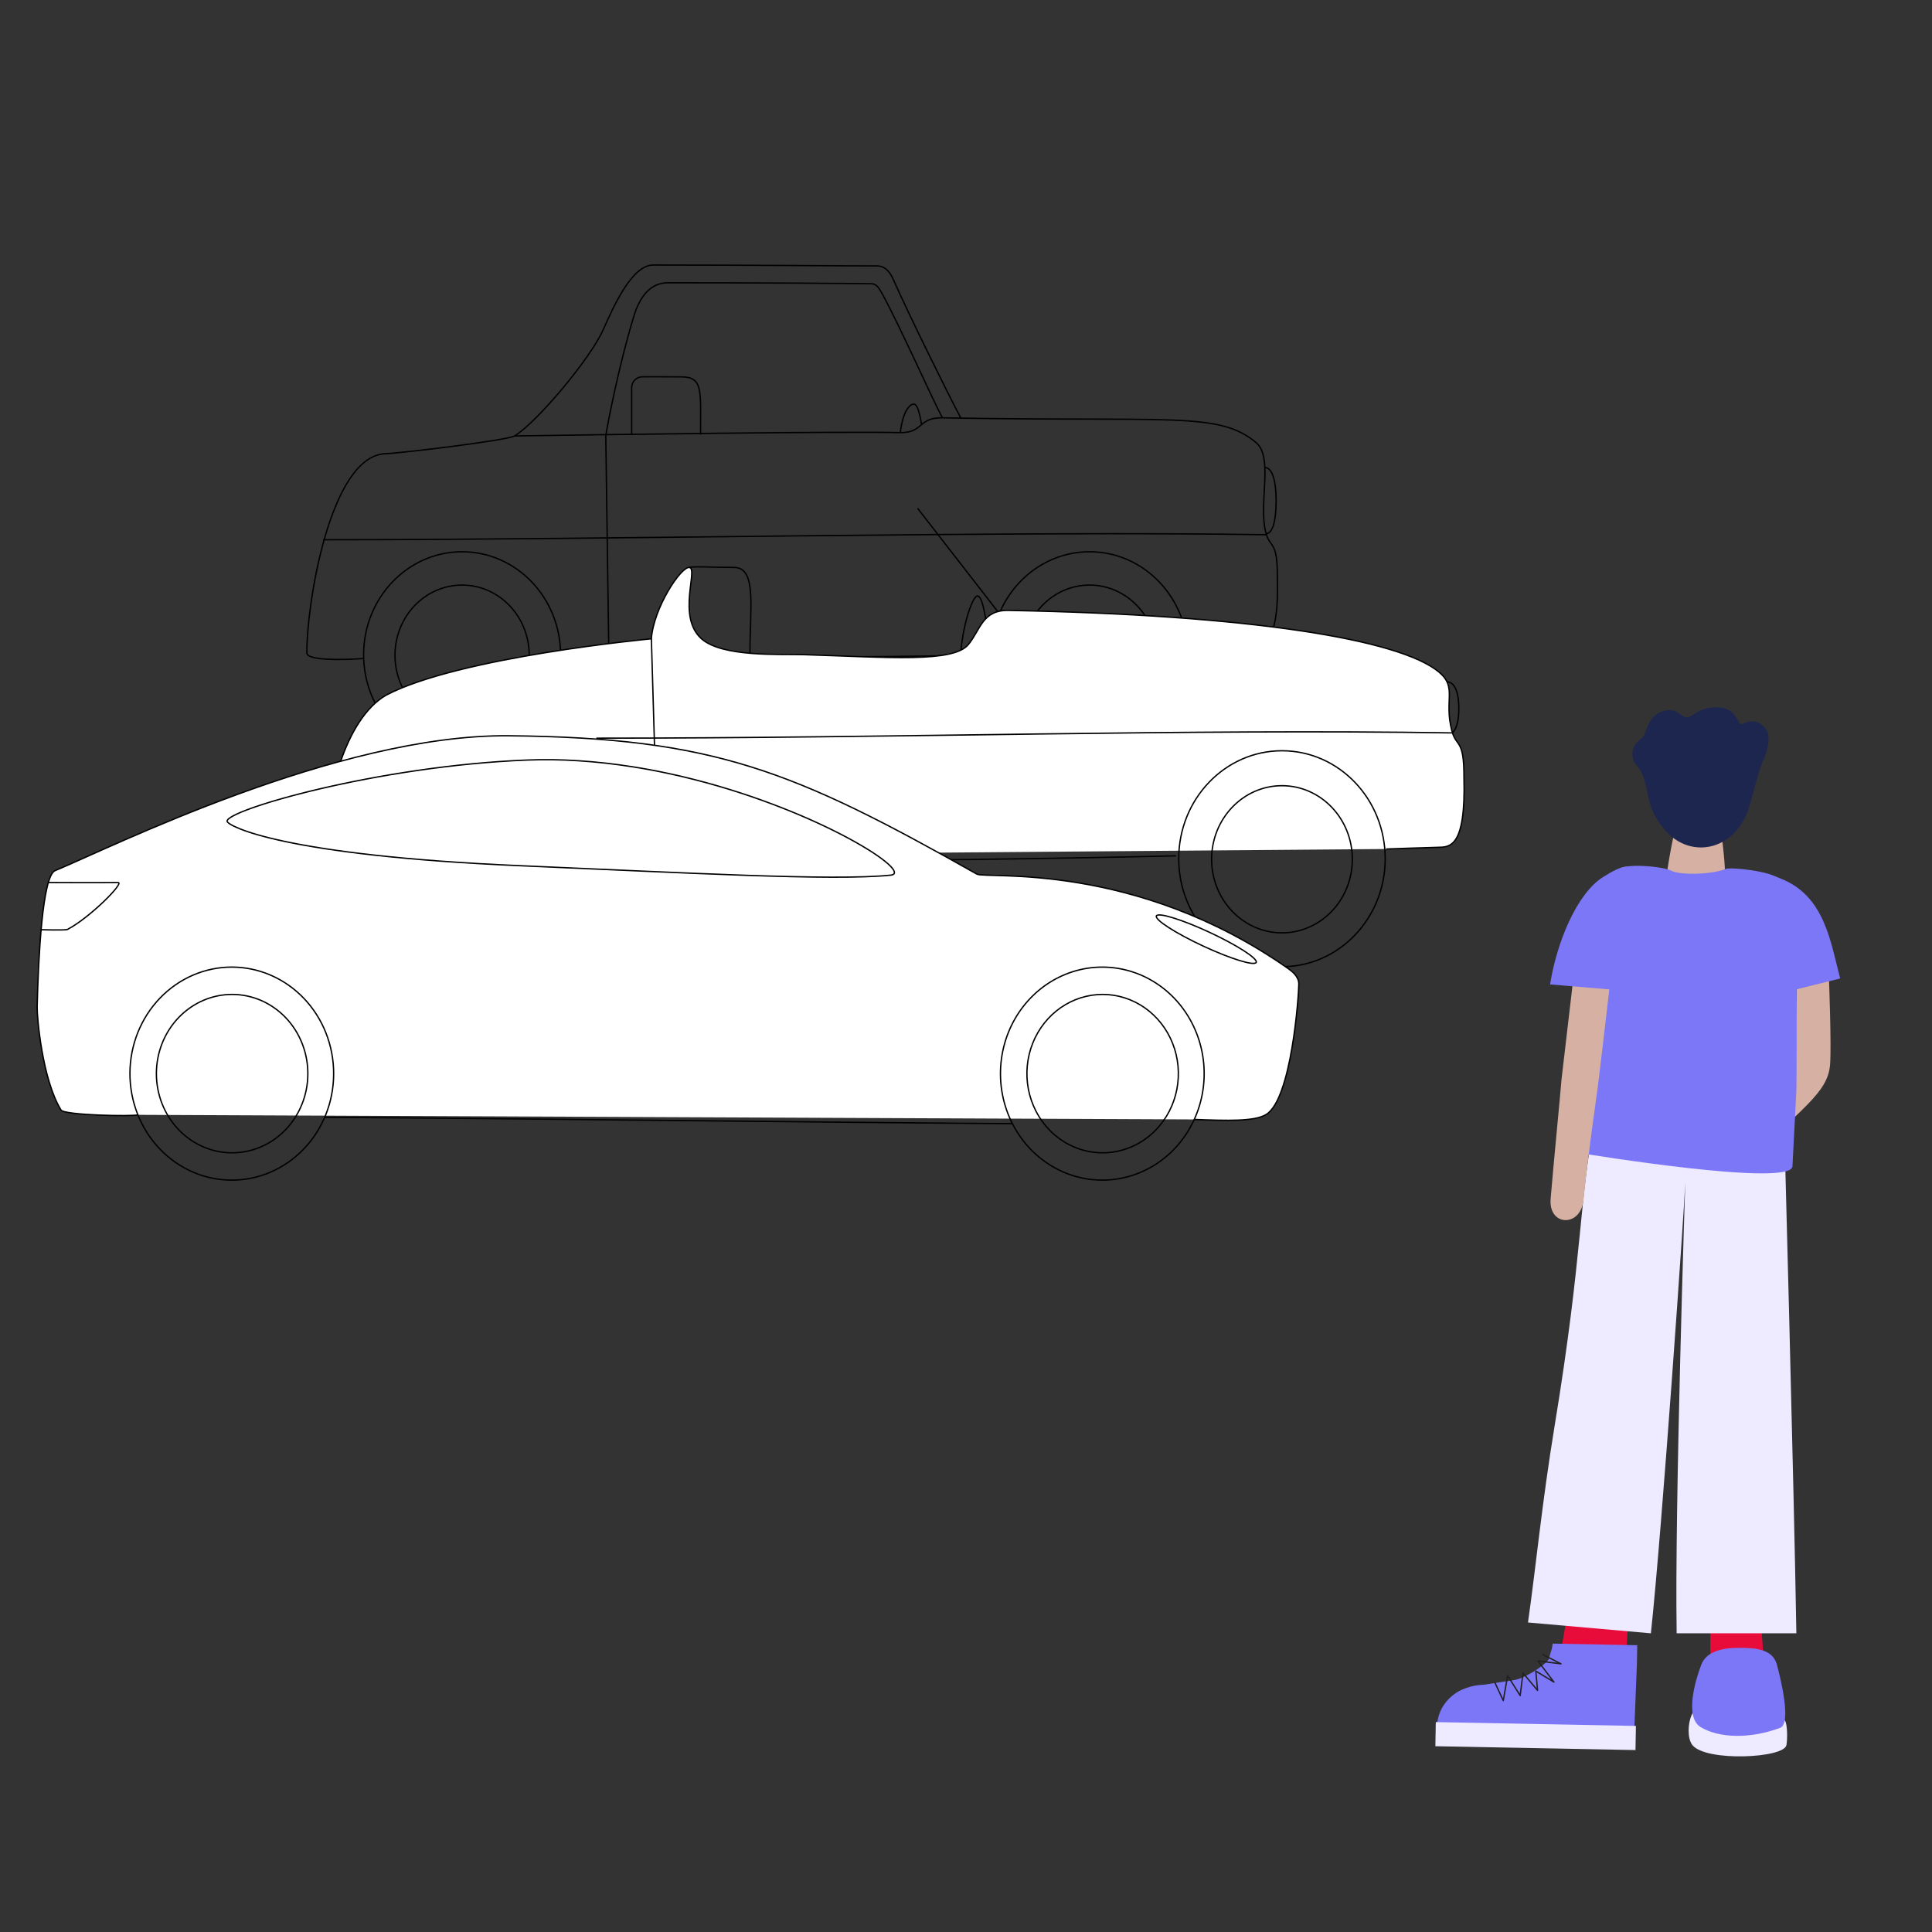
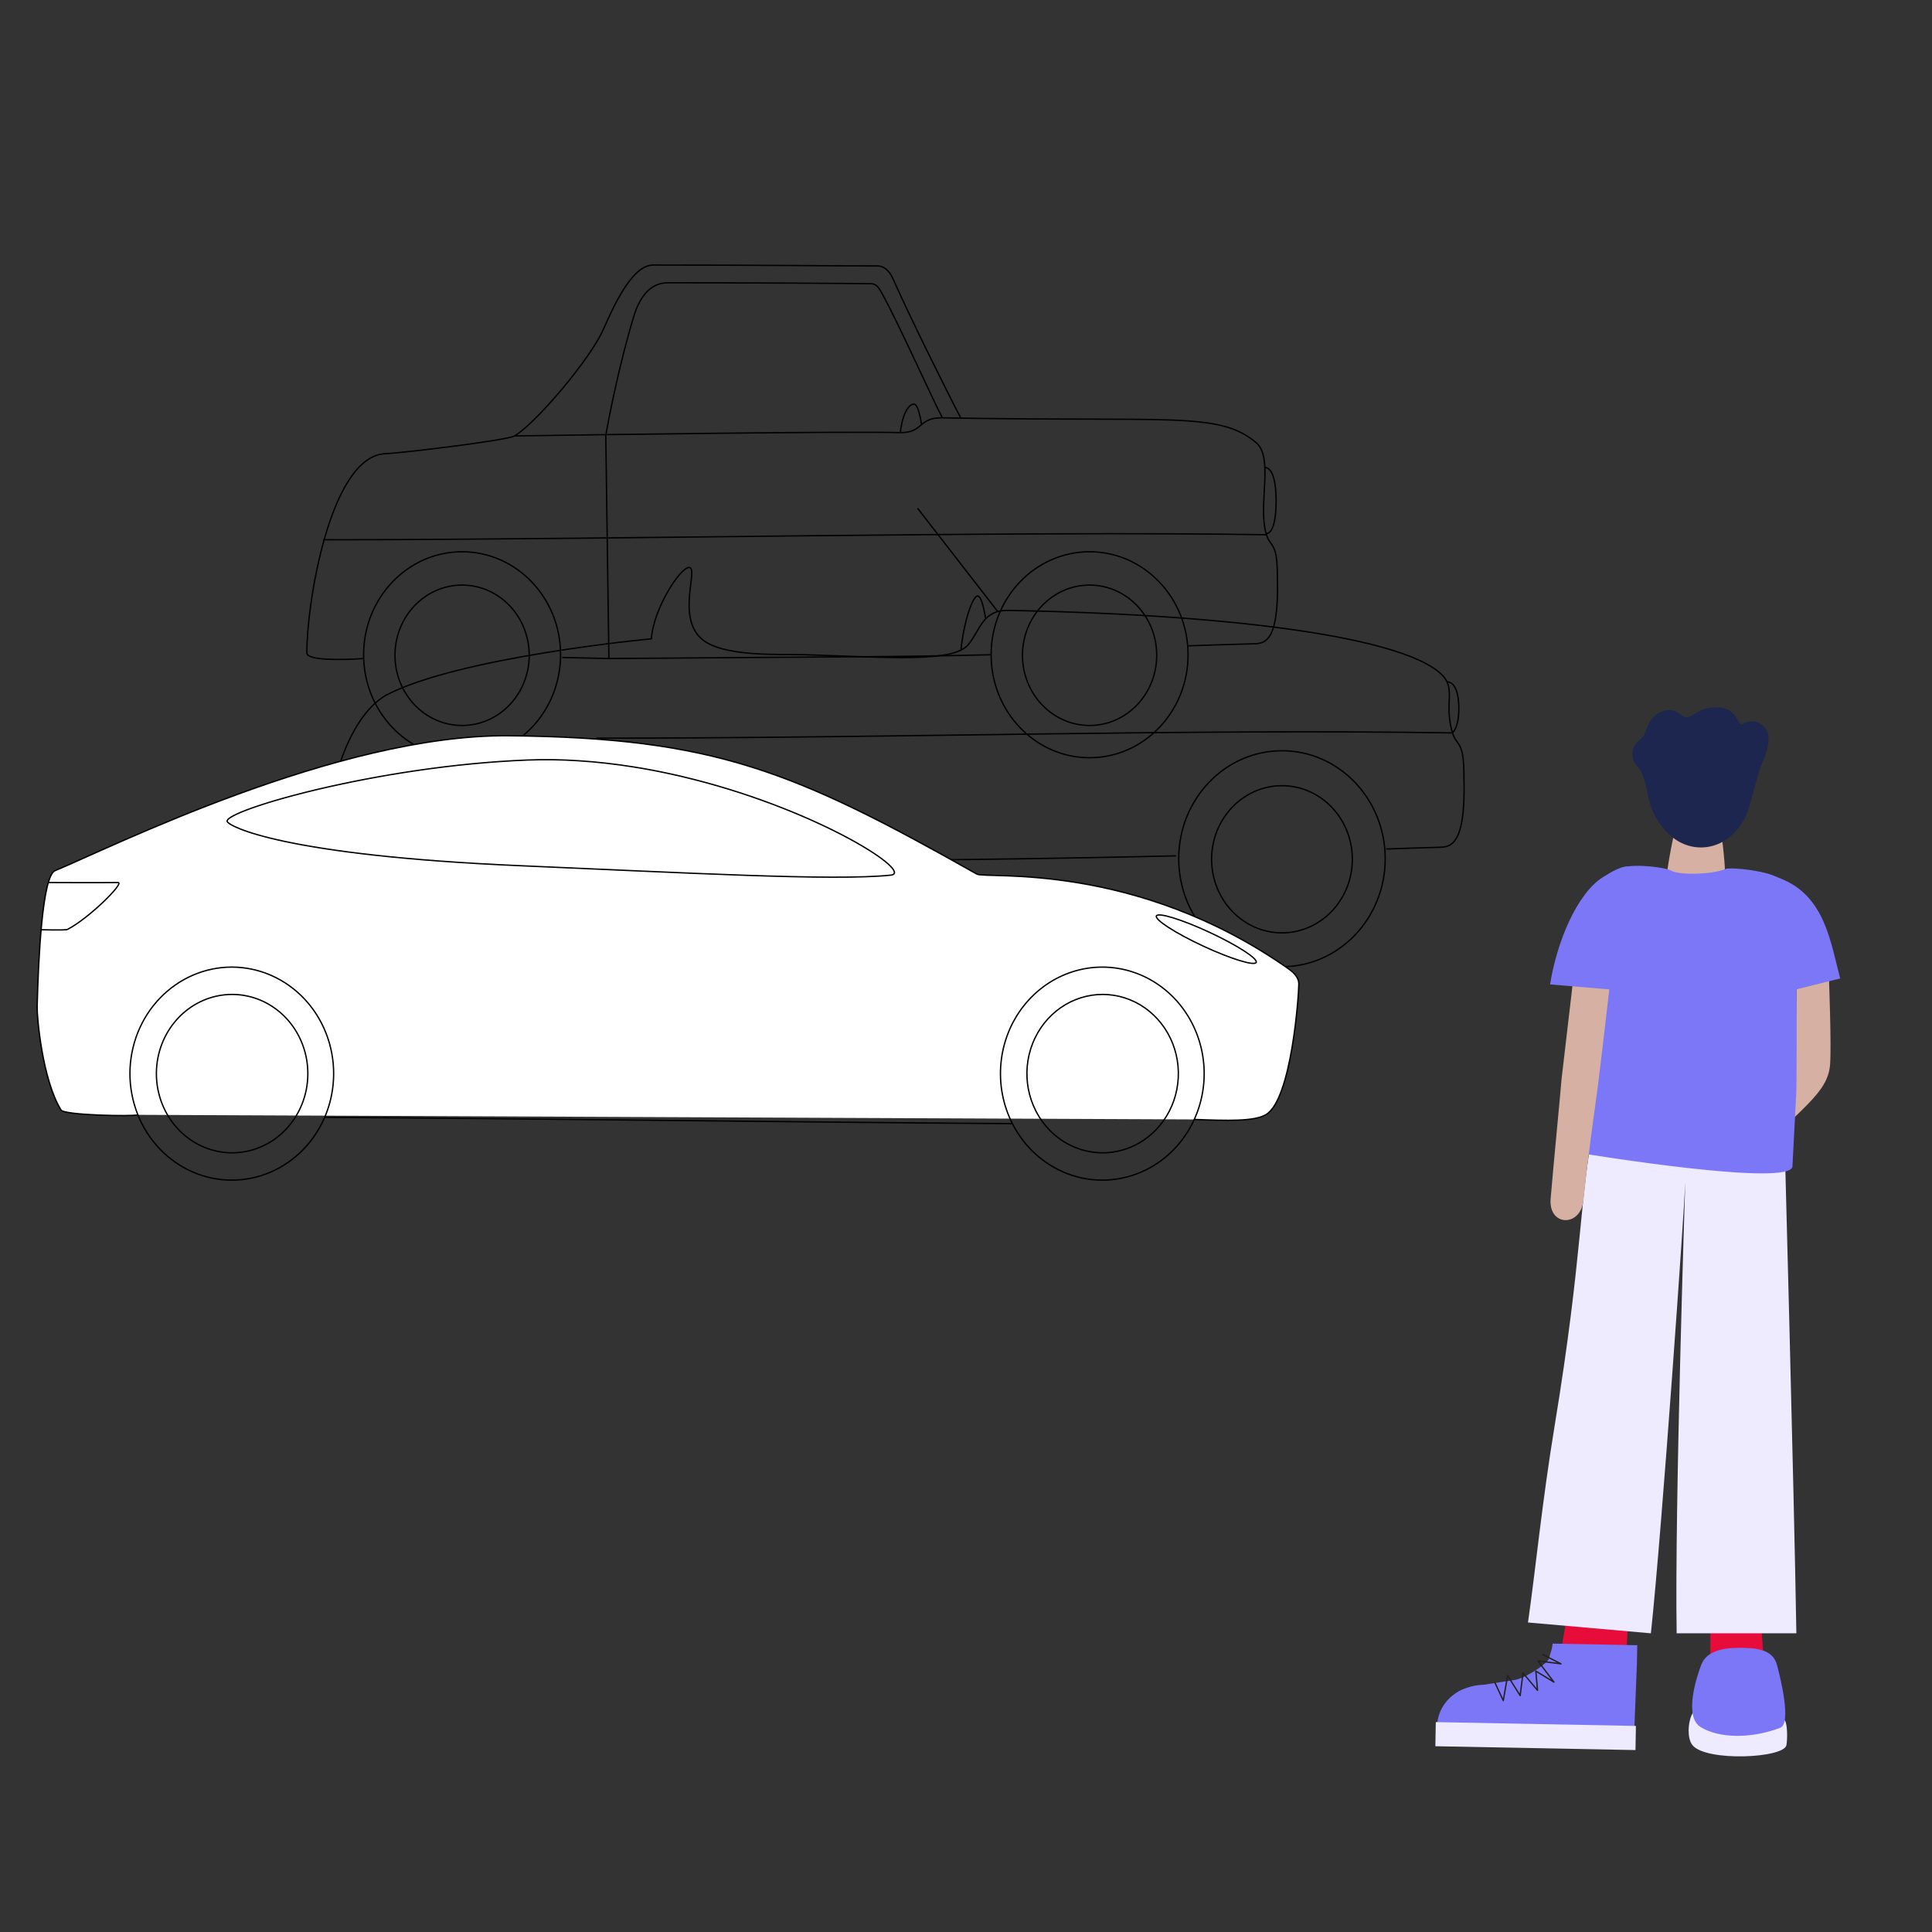
<svg xmlns="http://www.w3.org/2000/svg" fill="none" height="450" viewBox="0 0 450 450" width="450">
  <rect x="0" y="0" width="450" height="450" fill="#333333" stroke="none" />
  <g clip-path="url(#clip0_3967_9937)">
    <path d="M401.818 265.097C408.026 259.091 418.511 249.036 418.114 248.221L418.474 230.353L426.016 228.412C426.016 228.412 426.593 243.372 426.264 247.911C425.76 254.818 419.153 258.221 406.695 271.379C402.445 275.868 397.262 269.504 401.818 265.097Z" fill="#D6B1A3" />
    <path d="M398.379 375.819V388.387H410.931L409.871 373.781L398.379 375.819Z" fill="#E80C3B" />
    <path d="M363.375 385.836L366.392 368.092L379.716 368.55L378.658 387.722L363.375 385.836Z" fill="#E80C3B" />
    <path d="M371.543 260.359C367.704 279.74 368.772 291.598 362.104 332.096C359.137 350.113 357.665 365.649 355.898 377.907L384.523 380.427C387.15 356.001 392.362 280.826 392.538 275.285C392.538 275.285 390.028 351.52 390.527 380.427H418.408C417.842 345.818 415.543 261.164 415.543 261.164C404.78 256.108 371.543 260.359 371.543 260.359Z" fill="#EEEAFF" />
    <path d="M335.892 397.76C337.169 395.563 339.17 393.93 341.517 393.168C342.827 392.697 344.199 392.441 345.584 392.41L353.104 391.239C356.121 390.461 360.701 387.223 360.834 386.194C361.188 384.598 361.466 384.454 361.645 382.828L381.344 383.203L381.267 387.595C381.039 393.542 380.788 399.512 380.557 405.461L357.798 405.026L334.344 404.579L334.774 404.037C334.472 401.873 334.865 399.665 335.892 397.76V397.76Z" fill="#7C77F6" />
    <path d="M359.361 385.389L363.583 387.537L358.2 386.851L361.947 391.795L357.72 389.228L358.123 393.725L354.736 389.675L354.075 394.932L351.151 390.286L350.14 396.096L348.207 391.944" stroke="#222021" stroke-linecap="round" stroke-linejoin="round" stroke-width="0.313" />
    <path d="M334.423 401.11L334.324 406.73L380.936 407.624L381.035 402.003L334.423 401.11Z" fill="#EEEAFF" />
    <path d="M393.992 399.506C393.144 401.422 392.956 404.927 394.208 406.476C397.358 410.378 415.53 409.531 416.091 406.476C416.353 405.051 416.331 401.688 415.771 400.806C410.805 392.904 396.56 393.704 393.992 399.506Z" fill="#EEEAFF" />
    <path d="M396.268 387.722C395.105 390.745 392.172 399.904 396.135 402.288C400.533 404.933 407.892 404.995 414.637 402.44C417.308 401.428 414.749 390.965 413.871 387.717C412.862 383.998 408.668 383.807 404.976 383.811C400.874 383.821 397.405 384.766 396.268 387.722Z" fill="#7C77F6" />
    <path d="M413.627 231.6C412.89 228.903 412.386 226.111 410.308 216.958C407.631 205.159 405.3 200.415 415.526 204.96C425.034 209.186 426.389 219.437 428.615 227.909L413.627 231.6Z" fill="#7C77F6" />
    <path d="M390.257 192.491C390.257 192.491 388.356 201.231 388.144 204.716C387.984 207.44 394.436 210.854 396.175 210.854C397.515 210.854 401.774 207.783 401.787 203.429C401.787 200.177 400.792 192.924 400.792 192.924C398.311 191.235 392.415 190.624 390.257 192.491Z" fill="#D6B1A3" />
    <path d="M368.777 268.689C368.777 268.689 417.509 276.693 417.499 271.617C417.499 271.617 418.403 254.185 418.405 254.18C418.48 253.929 418.518 231.489 418.405 224.482C418.277 216.593 415.845 207.119 414.213 204.775C412.933 202.935 403.15 201.899 401.92 202.403C398.632 203.751 391.025 203.885 389.137 202.737C388.136 202.13 381.258 201.101 377.839 202.053C375.694 202.65 374.215 222.949 373.627 226.453C371.39 239.782 368.777 268.689 368.777 268.689Z" fill="#7C77F6" />
    <path d="M407.906 183.866C407.92 176.384 402.682 170.309 396.207 170.296C389.732 170.283 384.472 176.337 384.458 183.819C384.445 191.3 389.682 197.376 396.157 197.389C402.632 197.402 407.892 191.347 407.906 183.866Z" fill="#1D264F" />
    <path d="M392.025 184.187C393.145 182.999 391.925 181.316 392.918 179.989C394.084 178.43 404.728 194.958 406.61 190.153C408.093 186.363 409.397 179.929 410.574 177.376C411.667 175.008 412.51 171.672 411.432 170.038C410.553 168.699 408.76 167.098 405.851 168.641C404.711 169.245 404.751 164.997 400.396 164.753C395.857 164.5 394.291 166.956 393.067 167.085C391.513 167.252 390.213 163.929 386.227 166.153C384.012 167.389 383.508 169.978 382.938 171.257C382.562 172.094 380.234 173.061 380.234 175.368C380.234 178.202 381.41 177.878 382.45 180.178C383.189 181.819 383.773 184.955 384.18 186.654C385.256 191.16 388.467 193.952 388.672 194.128C389.518 194.846 390.272 192.406 388.755 191.337C386.013 189.412 383.049 182.915 387.216 181.923C388.494 181.619 390.574 185.731 392.025 184.187Z" fill="#1D264F" />
    <path d="M361.172 279.218C361.9 270.483 363.412 255.225 363.716 251.342L366.93 223.865L375.432 225.314C375.432 225.314 372.909 247.231 372.214 252.653C371.334 259.513 370.229 266.218 368.808 279.604C368.141 285.882 360.633 285.683 361.172 279.218Z" fill="#D6B1A3" />
    <path d="M377.455 230.667C377.966 227.913 378.239 225.087 379.549 215.777C381.24 203.781 382.859 198.271 373.358 204.298C367.278 208.146 362.618 219.4 361.039 229.29L377.455 230.667Z" fill="#7C77F6" />
    <path d="M130.941 153.143L141.82 153.385C197.59 152.937 207.722 153.061 230.841 152.502" stroke="black" stroke-miterlimit="10" stroke-width="0.313" />
    <path d="M141.094 101.232L141.825 153.386" stroke="black" stroke-miterlimit="10" stroke-width="0.313" />
    <path d="M107.63 176.49C120.299 176.49 130.569 165.75 130.569 152.502C130.569 139.254 120.299 128.514 107.63 128.514C94.961 128.514 84.691 139.254 84.691 152.502C84.691 165.75 94.961 176.49 107.63 176.49Z" stroke="black" stroke-miterlimit="10" stroke-width="0.313" />
    <path d="M253.786 176.49C266.455 176.49 276.725 165.75 276.725 152.502C276.725 139.254 266.455 128.514 253.786 128.514C241.118 128.514 230.848 139.254 230.848 152.502C230.848 165.75 241.118 176.49 253.786 176.49Z" stroke="black" stroke-miterlimit="10" stroke-width="0.313" />
    <path d="M295.068 124.549C236.564 123.621 142.458 125.721 75.273 125.721" stroke="black" stroke-miterlimit="10" stroke-width="0.313" />
    <path d="M107.63 168.975C116.264 168.975 123.264 161.656 123.264 152.626C123.264 143.597 116.264 136.277 107.63 136.277C98.996 136.277 91.996 143.597 91.996 152.626C91.996 161.656 98.996 168.975 107.63 168.975Z" stroke="black" stroke-miterlimit="10" stroke-width="0.313" />
    <path d="M253.786 168.975C262.42 168.975 269.42 161.656 269.42 152.626C269.42 143.597 262.42 136.277 253.786 136.277C245.152 136.277 238.152 143.597 238.152 152.626C238.152 161.656 245.152 168.975 253.786 168.975Z" stroke="black" stroke-miterlimit="10" stroke-width="0.313" />
    <path d="M209.703 100.772C210.265 95.735 211.943 94.127 212.813 94.127C213.49 94.127 214.058 95.298 214.65 98.902" stroke="black" stroke-miterlimit="10" stroke-width="0.313" />
-     <path d="M147.121 101.166V90.343C147.119 89.672 147.37 89.026 147.819 88.545C148.267 88.065 148.879 87.788 149.521 87.773C151.986 87.723 155.812 87.785 158.749 87.785C163.848 87.785 163.153 91.173 163.177 101.23" stroke="black" stroke-miterlimit="10" stroke-width="0.313" />
    <path d="M294.516 108.857C296.515 108.857 297.235 112.491 297.235 116.696C297.235 120.9 296.544 124.311 294.852 124.311" stroke="black" stroke-miterlimit="10" stroke-width="0.313" />
    <path d="M219.502 97.325C216.968 92.552 209.698 76.138 205.497 68.452C204.615 66.839 204.09 66.109 202.903 66.086C197.385 66.006 177.666 65.865 155.596 65.865C152.361 65.865 149.401 67.823 147.596 73.769C144.222 84.868 141.64 98.095 141.098 101.473" stroke="black" stroke-miterlimit="10" stroke-width="0.313" />
    <path d="M223.765 97.323C220.97 92.061 211.721 73.398 208.064 65.085C207.001 62.669 205.654 61.926 204.269 61.935C198.162 61.97 176.563 61.73 152.142 61.73C147.121 61.73 142.863 71.526 140.476 76.836C137.401 83.706 124.905 98.514 119.838 101.541C118.096 102.581 93.081 105.583 89.884 105.665C76.647 106.009 71.287 141.97 71.486 152.112C71.519 153.802 79.114 153.775 84.709 153.385" stroke="black" stroke-miterlimit="10" stroke-width="0.313" />
    <path d="M276.51 150.43C280.25 150.294 287.709 150.072 291.708 149.96C294.308 149.888 297.97 150.207 297.525 134.456C297.549 125.61 295.849 127.931 294.828 124.029C293.068 117.292 296.665 106.524 292.588 103.108C283.81 95.765 273.009 98.325 219.512 97.321C213.699 97.212 215.206 100.901 209.498 100.762C196.443 100.443 139.808 101.236 119.844 101.537" stroke="black" stroke-miterlimit="10" stroke-width="0.313" />
    <path d="M336.98 158.807C338.977 158.807 339.791 161.582 339.791 165.009C339.791 167.518 339.351 169.693 338.326 170.664" stroke="black" stroke-miterlimit="10" stroke-width="0.313" />
-     <path d="M322.87 197.748C326.792 197.606 330.689 197.476 334.885 197.359C337.605 197.282 341.445 197.618 340.984 181.103C341.008 171.833 339.224 174.257 338.154 170.175C336.303 163.111 339.464 160.137 335.185 156.555C325.981 148.859 290.974 143.227 234.893 142.176C228.799 142.063 228.367 146.709 225.562 150.112C222.014 154.415 207.071 153.106 187.243 152.486C181.714 152.318 168.15 153.12 163.323 148.726C157.671 143.58 162.626 132.603 160.612 132.182C158.703 131.784 152.222 141.562 151.716 148.792C151.716 148.792 106.903 152.963 89.884 161.947C80.411 167.488 75.805 185.59 75.629 199.224L92.851 199.604" fill="white" />
    <path d="M322.87 197.748C326.792 197.606 330.689 197.476 334.885 197.359C337.605 197.282 341.445 197.618 340.984 181.103C341.008 171.833 339.224 174.257 338.154 170.175C336.303 163.111 339.464 160.137 335.185 156.555C325.981 148.859 290.974 143.227 234.893 142.176C228.799 142.063 228.367 146.709 225.562 150.112C222.014 154.415 207.071 153.106 187.243 152.486C181.714 152.318 168.15 153.12 163.323 148.726C157.671 143.58 162.626 132.603 160.612 132.182C158.703 131.784 152.222 141.562 151.716 148.792C151.716 148.792 106.903 152.963 89.884 161.947C80.411 167.488 75.805 185.59 75.629 199.224L92.851 199.604" stroke="black" stroke-miterlimit="10" stroke-width="0.313" />
    <path d="M141.832 200.684L153.244 200.938C211.707 200.469 249.685 199.934 273.921 199.342" stroke="black" stroke-miterlimit="10" stroke-width="0.313" />
-     <path d="M151.719 148.791L153.245 200.94" stroke="black" stroke-miterlimit="10" stroke-width="0.313" />
-     <path d="M160.609 132.18C161.452 131.857 166.369 132.168 170.991 132.168C176.336 132.168 174.656 141.616 174.682 152.158" stroke="black" stroke-miterlimit="10" stroke-width="0.313" />
    <path d="M213.73 118.398L232.412 142.465" stroke="black" stroke-miterlimit="10" stroke-width="0.313" />
    <path d="M117.395 225.16C130.676 225.16 141.442 213.901 141.442 200.013C141.442 186.124 130.676 174.865 117.395 174.865C104.114 174.865 93.348 186.124 93.348 200.013C93.348 213.901 104.114 225.16 117.395 225.16Z" stroke="black" stroke-miterlimit="10" stroke-width="0.313" />
    <path d="M298.594 225.16C311.875 225.16 322.642 213.901 322.642 200.013C322.642 186.124 311.875 174.865 298.594 174.865C285.313 174.865 274.547 186.124 274.547 200.013C274.547 213.901 285.313 225.16 298.594 225.16Z" stroke="black" stroke-miterlimit="10" stroke-width="0.313" />
    <path d="M338.187 170.707C276.857 169.733 209.335 171.943 138.906 171.933" stroke="black" stroke-miterlimit="10" stroke-width="0.313" />
-     <path d="M117.393 217.279C126.444 217.279 133.782 209.606 133.782 200.141C133.782 190.675 126.444 183.002 117.393 183.002C108.341 183.002 101.004 190.675 101.004 200.141C101.004 209.606 108.341 217.279 117.393 217.279Z" stroke="black" stroke-miterlimit="10" stroke-width="0.313" />
    <path d="M298.596 217.279C307.647 217.279 314.985 209.606 314.985 200.141C314.985 190.675 307.647 183.002 298.596 183.002C289.545 183.002 282.207 190.675 282.207 200.141C282.207 209.606 289.545 217.279 298.596 217.279Z" stroke="black" stroke-miterlimit="10" stroke-width="0.313" />
    <path d="M223.816 151.419C224.652 143.782 226.733 138.816 227.656 138.816C228.365 138.816 228.96 140.377 229.576 144.147" stroke="black" stroke-miterlimit="10" stroke-width="0.313" />
    <path d="M32.113 259.667C31.022 260.072 14.966 259.774 14.216 258.549C9.825 251.387 8.595 236.781 8.654 234.473C8.944 223.131 9.856 204.023 12.838 202.787C25.523 197.552 78.582 170.987 118.531 171.375C166.39 171.839 184.968 179.573 227.529 203.595C229.586 204.756 264.258 200.533 299.983 225.559C300.857 226.169 302.52 227.399 302.52 229.182C302.52 231.617 300.858 256.135 294.841 259.632C292.097 261.225 285.973 261.037 278.174 260.736" fill="white" />
    <path d="M32.113 259.667C31.022 260.072 14.966 259.774 14.216 258.549C9.825 251.387 8.595 236.781 8.654 234.473C8.944 223.131 9.856 204.023 12.838 202.787C25.523 197.552 78.582 170.987 118.531 171.375C166.39 171.839 184.968 179.573 227.529 203.595C229.586 204.756 264.258 200.533 299.983 225.559C300.857 226.169 302.52 227.399 302.52 229.182C302.52 231.617 300.858 256.135 294.841 259.632C292.097 261.225 285.973 261.037 278.174 260.736" stroke="black" stroke-miterlimit="10" stroke-width="0.313" />
    <path d="M65.132 271.971C70.687 268.88 74.841 263.609 76.679 257.316C78.518 251.023 77.891 244.224 74.936 238.414C71.981 232.605 66.94 228.261 60.923 226.339C54.905 224.416 48.404 225.072 42.849 228.162C40.098 229.692 37.663 231.773 35.681 234.288C33.7 236.802 32.211 239.7 31.301 242.816C30.391 245.932 30.076 249.204 30.375 252.447C30.674 255.69 31.582 258.84 33.045 261.716C34.508 264.593 36.498 267.14 38.903 269.212C41.307 271.284 44.078 272.841 47.058 273.793C50.037 274.745 53.167 275.074 56.268 274.762C59.369 274.449 62.381 273.501 65.132 271.971V271.971Z" stroke="black" stroke-miterlimit="10" stroke-width="0.313" />
    <path d="M62.348 266.351C64.394 265.214 66.204 263.666 67.677 261.797C69.151 259.928 70.257 257.773 70.934 255.457C71.611 253.14 71.845 250.707 71.622 248.296C71.4 245.885 70.725 243.543 69.637 241.405C68.55 239.266 67.07 237.372 65.282 235.832C63.495 234.291 61.435 233.134 59.219 232.426C57.004 231.718 54.677 231.474 52.372 231.706C50.066 231.939 47.827 232.644 45.782 233.782C43.737 234.92 41.926 236.467 40.453 238.336C38.98 240.206 37.873 242.36 37.196 244.676C36.519 246.993 36.285 249.426 36.507 251.837C36.729 254.249 37.404 256.59 38.491 258.729C39.579 260.868 41.059 262.761 42.847 264.302C44.635 265.842 46.695 267 48.91 267.707C51.126 268.415 53.453 268.66 55.758 268.427C58.064 268.194 60.303 267.489 62.348 266.351Z" stroke="black" stroke-miterlimit="10" stroke-width="0.313" />
    <path d="M267.894 271.971C272.036 269.666 275.432 266.129 277.652 261.806C279.872 257.484 280.817 252.569 280.366 247.685C279.916 242.801 278.09 238.167 275.121 234.367C272.152 230.568 268.172 227.775 263.685 226.341C259.197 224.907 254.404 224.897 249.912 226.311C245.419 227.726 241.428 230.502 238.444 234.289C235.46 238.075 233.616 242.702 233.146 247.584C232.677 252.466 233.602 257.384 235.805 261.717C238.761 267.526 243.801 271.87 249.819 273.793C255.836 275.716 262.338 275.06 267.894 271.971V271.971Z" stroke="black" stroke-miterlimit="10" stroke-width="0.313" />
    <path d="M265.11 266.351C268.19 264.637 270.715 262.007 272.365 258.793C274.016 255.579 274.718 251.926 274.383 248.295C274.048 244.663 272.69 241.218 270.483 238.393C268.275 235.569 265.316 233.492 261.98 232.426C258.643 231.36 255.08 231.353 251.74 232.405C248.399 233.457 245.432 235.521 243.214 238.336C240.995 241.151 239.625 244.591 239.276 248.221C238.927 251.851 239.615 255.507 241.253 258.728C242.341 260.867 243.821 262.761 245.608 264.302C247.396 265.842 249.456 267 251.672 267.707C253.887 268.415 256.214 268.66 258.52 268.427C260.826 268.194 263.065 267.489 265.11 266.351V266.351Z" stroke="black" stroke-miterlimit="10" stroke-width="0.313" />
    <path d="M235.803 261.718C189.594 261.42 124.03 260.539 75.617 260.244" stroke="black" stroke-miterlimit="10" stroke-width="0.313" />
    <path d="M207.476 203.835C194.27 205.237 159.182 203.266 121.605 201.66C65.661 199.272 53.131 192.386 52.904 191.312C52.383 188.764 87.858 178.396 122.858 177.026C126.821 176.87 130.788 176.932 134.722 177.193C138.97 177.459 143.184 177.943 147.313 178.595C150.044 179.02 152.74 179.524 155.388 180.089C157.498 180.535 159.578 181.022 161.627 181.548C191.197 189.06 212.976 203.251 207.476 203.835Z" stroke="black" stroke-miterlimit="10" stroke-width="0.313" />
    <path d="M292.597 224.154C292.978 223.257 288.081 220.111 281.66 217.127C275.238 214.143 269.723 212.45 269.342 213.347C268.961 214.244 273.858 217.39 280.28 220.374C286.701 223.358 292.216 225.051 292.597 224.154Z" stroke="black" stroke-miterlimit="10" stroke-width="0.313" />
    <path d="M11.252 205.559C11.252 205.559 23.398 205.621 27.503 205.559C29.114 205.535 20.833 213.83 15.706 216.485C15.258 216.718 9.57 216.554 9.57 216.554" stroke="black" stroke-miterlimit="10" stroke-width="0.313" />
  </g>
  <defs>
    <clipPath id="clip0_3967_9937">
      <rect fill="white" height="348" transform="translate(8 61)" width="442" />
    </clipPath>
  </defs>
</svg>